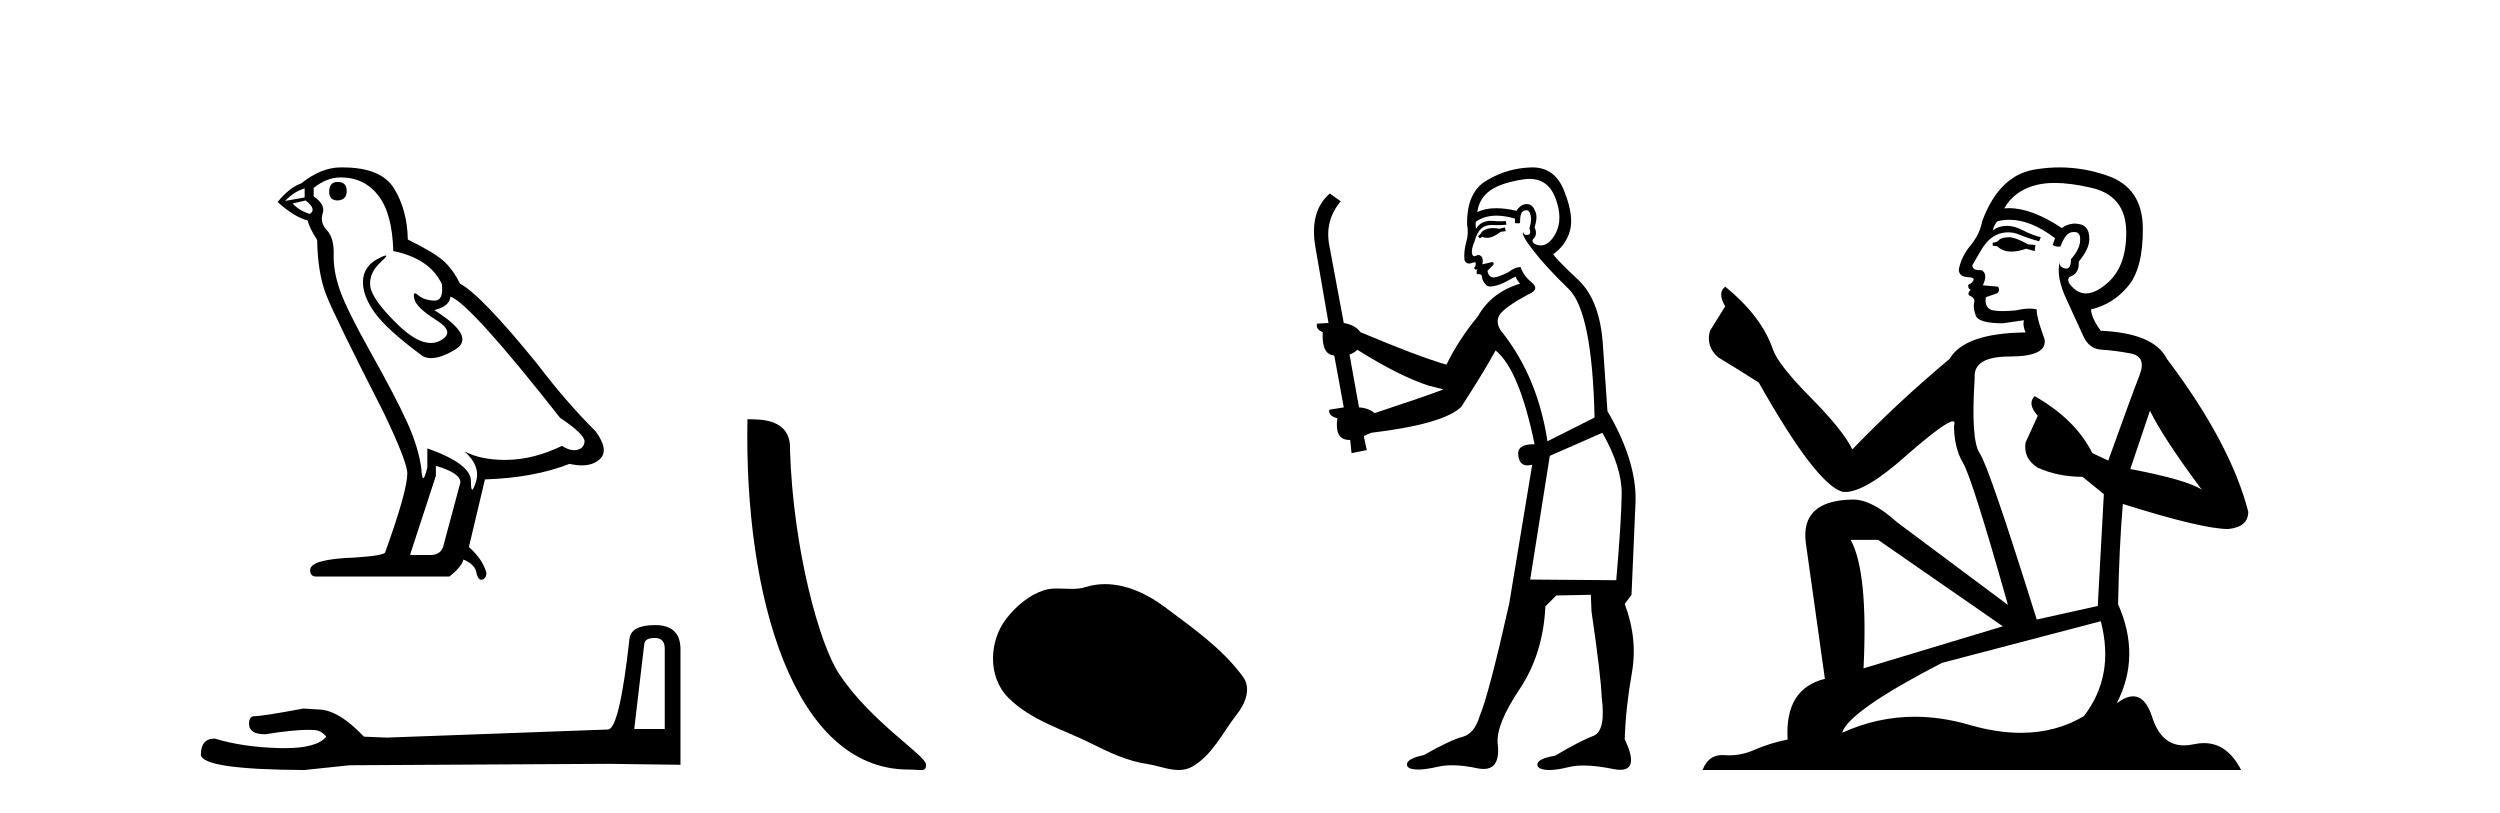
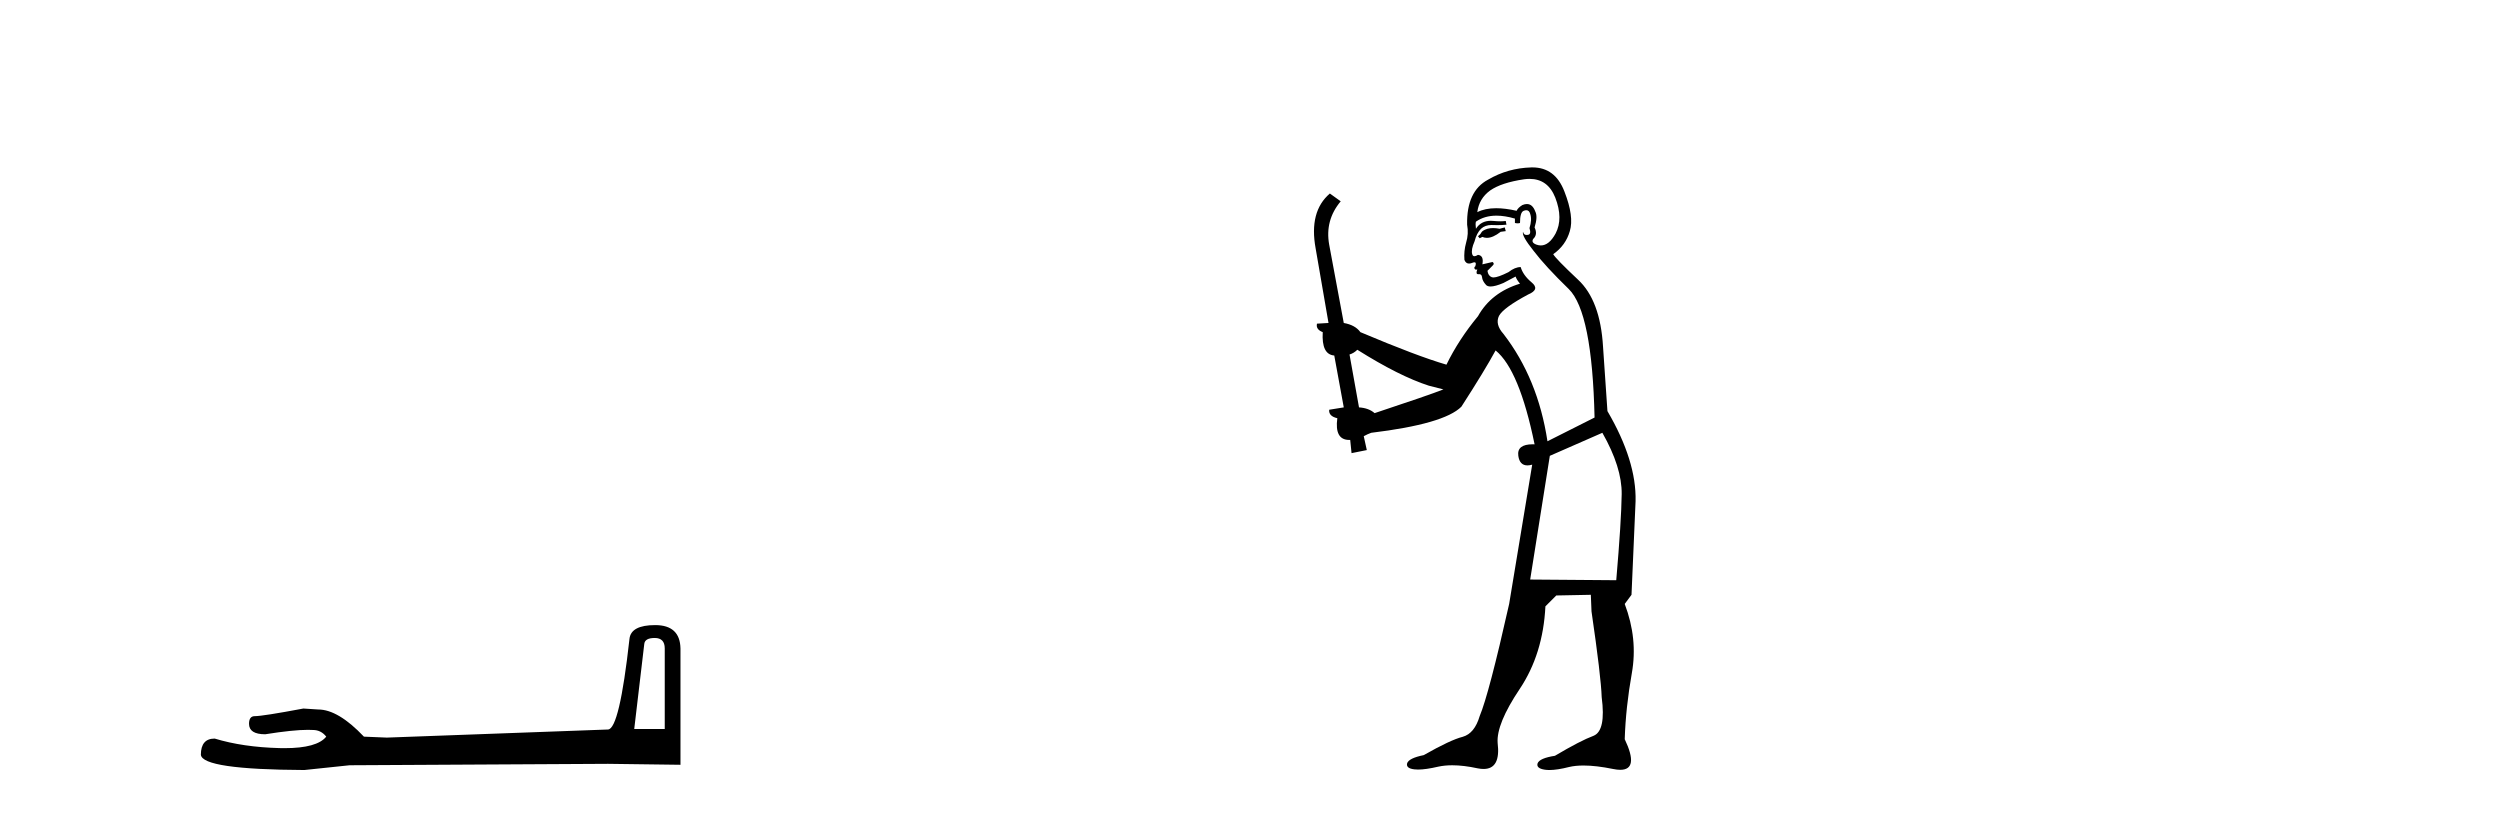
<svg xmlns="http://www.w3.org/2000/svg" width="126.0" height="41.0">
-   <path d="M 17.02 9.169 Q 16.591 9.169 16.591 9.674 Q 16.591 10.103 17.02 10.103 Q 17.474 10.078 17.474 9.624 Q 17.474 9.169 17.02 9.169 ZM 15.354 9.497 L 15.354 9.952 L 14.37 10.128 Q 14.824 9.649 15.354 9.497 ZM 15.405 10.103 Q 15.985 10.558 15.607 10.785 Q 15.026 10.583 14.749 10.255 L 15.405 10.103 ZM 17.172 8.942 Q 18.358 8.942 19.065 9.851 Q 19.771 10.759 19.822 12.652 Q 21.664 13.031 22.27 14.318 Q 22.368 15.152 21.894 15.152 Q 21.881 15.152 21.866 15.151 Q 21.361 15.126 21.071 14.873 Q 20.966 14.782 20.912 14.782 Q 20.818 14.782 20.882 15.063 Q 20.983 15.504 21.992 16.135 Q 23.002 16.766 22.156 17.183 Q 21.947 17.286 21.71 17.286 Q 20.991 17.286 20.024 16.337 Q 18.736 15.075 18.661 14.419 Q 18.585 13.763 19.191 13.208 Q 19.551 12.878 19.438 12.878 Q 19.361 12.878 19.065 13.031 Q 18.333 13.41 18.295 14.142 Q 18.257 14.873 18.875 15.744 Q 19.494 16.615 21.311 17.953 Q 21.497 18.05 21.731 18.05 Q 22.231 18.05 22.951 17.612 Q 24.012 16.968 21.891 15.631 Q 22.674 15.429 22.699 14.949 Q 23.683 15.277 28.227 21.057 Q 29.438 21.865 29.463 22.243 Q 29.438 22.597 29.085 22.673 Q 29.009 22.689 28.931 22.689 Q 28.645 22.689 28.327 22.471 Q 26.914 23.152 25.589 23.177 Q 25.519 23.179 25.451 23.179 Q 24.219 23.179 23.406 22.748 L 23.406 22.748 Q 24.239 23.48 23.986 24.288 Q 23.864 24.679 23.801 24.679 Q 23.734 24.679 23.734 24.237 Q 23.734 23.379 21.538 22.597 L 21.538 23.556 Q 21.409 24.099 21.332 24.099 Q 21.26 24.099 21.235 23.606 Q 21.084 22.521 20.516 21.272 Q 19.948 20.022 18.711 17.814 Q 17.474 15.605 17.134 14.634 Q 16.793 13.662 16.818 12.829 Q 16.843 11.996 16.477 11.605 Q 16.112 11.214 16.263 10.759 Q 16.414 10.305 15.809 9.901 L 15.809 9.472 Q 16.465 8.942 17.172 8.942 ZM 21.967 23.48 Q 23.204 23.834 23.204 24.313 L 22.371 27.418 Q 22.27 27.973 21.689 27.973 L 20.68 27.973 L 20.68 27.922 L 21.967 23.985 L 21.967 23.48 ZM 17.263 8.437 Q 17.217 8.437 17.172 8.437 Q 16.187 8.437 15.178 9.245 Q 14.597 9.447 13.991 10.179 Q 14.824 10.936 15.506 11.113 Q 15.581 11.466 15.985 12.097 Q 16.011 13.763 16.44 14.861 Q 16.869 15.959 19.317 20.754 Q 20.528 23.278 20.528 23.859 Q 20.528 24.742 19.418 27.821 Q 19.418 27.998 17.904 28.099 Q 15.632 28.175 15.632 28.73 Q 15.632 29.058 15.935 29.058 L 22.649 29.058 Q 23.28 28.553 23.355 28.2 Q 23.961 28.452 24.012 28.881 Q 24.097 29.222 24.253 29.222 Q 24.282 29.222 24.314 29.21 Q 24.516 29.134 24.516 28.881 Q 24.34 28.2 23.633 27.569 L 24.441 24.162 Q 26.889 24.086 28.706 23.379 Q 29.043 23.455 29.323 23.455 Q 29.884 23.455 30.22 23.152 Q 30.725 22.698 30.019 21.739 Q 28.479 20.199 27.091 18.357 Q 24.239 14.848 23.179 14.293 Q 22.825 13.561 22.333 13.132 Q 21.841 12.703 20.554 12.072 Q 20.528 10.583 19.86 9.497 Q 19.206 8.437 17.263 8.437 Z" style="fill:#000000;stroke:none" />
  <path d="M 32.998 32.154 Q 33.503 32.154 33.503 32.682 L 33.503 36.743 L 31.965 36.743 L 32.47 32.466 Q 32.494 32.154 32.998 32.154 ZM 33.022 31.505 Q 31.797 31.505 31.725 32.202 Q 31.22 36.743 30.644 36.767 L 19.495 37.175 L 18.342 37.127 Q 17.044 35.758 16.035 35.758 Q 15.675 35.734 15.29 35.71 Q 13.248 36.094 12.839 36.094 Q 12.551 36.094 12.551 36.479 Q 12.551 37.007 13.368 37.007 Q 14.771 36.784 15.52 36.784 Q 15.656 36.784 15.771 36.791 Q 16.179 36.791 16.443 37.127 Q 15.975 37.707 14.346 37.707 Q 14.221 37.707 14.089 37.704 Q 12.239 37.656 10.821 37.224 Q 10.124 37.224 10.124 38.04 Q 10.196 38.785 15.338 38.809 L 17.621 38.569 L 30.644 38.497 L 34.296 38.545 L 34.296 32.682 Q 34.272 31.505 33.022 31.505 Z" style="fill:#000000;stroke:none" />
-   <path d="M 45.788 38.785 C 46.442 38.785 46.673 38.932 46.672 38.539 C 46.672 38.071 43.926 36.418 42.319 34.004 C 41.287 32.504 39.97 27.607 39.817 22.695 C 39.894 21.083 38.312 21.132 37.671 21.132 C 37.501 30.016 39.975 38.785 45.788 38.785 Z" style="fill:#000000;stroke:none" />
-   <path d="M 55.691 29.44 C 55.36 29.44 55.028 29.487 54.7 29.592 C 54.48 29.662 54.253 29.68 54.024 29.68 C 53.78 29.68 53.533 29.66 53.29 29.66 C 53.062 29.66 52.836 29.678 52.617 29.748 C 51.866 29.99 51.221 30.542 50.734 31.16 C 49.848 32.284 49.758 34.108 50.824 35.171 C 51.988 36.334 53.611 36.77 55.038 37.49 C 55.93 37.94 56.846 38.364 57.843 38.51 C 58.352 38.584 58.889 38.809 59.407 38.809 C 59.646 38.809 59.881 38.761 60.107 38.629 C 61.12 38.036 61.627 36.909 62.329 36.014 C 62.752 35.475 63.085 34.71 62.645 34.108 C 61.596 32.673 60.101 31.641 58.689 30.582 C 57.83 29.939 56.767 29.44 55.691 29.44 Z" style="fill:#000000;stroke:none" />
  <path d="M 75.839 11.461 L 75.583 11.53 Q 75.404 11.495 75.25 11.495 Q 75.096 11.495 74.968 11.53 Q 74.712 11.615 74.661 11.717 Q 74.61 11.82 74.49 11.905 L 74.575 12.008 L 74.712 11.94 Q 74.819 11.988 74.941 11.988 Q 75.244 11.988 75.634 11.683 L 75.891 11.649 L 75.839 11.461 ZM 77.088 9.016 Q 78.011 9.016 78.385 9.958 Q 78.795 11.017 78.402 11.769 Q 78.074 12.37 77.658 12.37 Q 77.554 12.37 77.445 12.332 Q 77.155 12.23 77.274 12.042 Q 77.513 11.82 77.343 11.461 Q 77.513 10.915 77.377 10.658 Q 77.239 10.283 76.955 10.283 Q 76.851 10.283 76.728 10.334 Q 76.506 10.47 76.437 10.624 Q 75.864 10.494 75.407 10.494 Q 74.843 10.494 74.456 10.693 Q 74.541 10.009 75.105 9.599 Q 75.669 9.206 76.813 9.036 Q 76.956 9.016 77.088 9.016 ZM 68.409 17.628 Q 70.527 18.96 72.013 19.438 L 72.748 19.626 Q 72.013 19.917 69.28 20.822 Q 68.99 20.566 68.494 20.532 L 68.016 17.867 Q 68.238 17.799 68.409 17.628 ZM 76.927 10.595 Q 77.072 10.595 77.121 10.778 Q 77.223 11.068 77.086 11.495 Q 77.189 11.82 77.001 11.837 Q 76.969 11.842 76.942 11.842 Q 76.791 11.842 76.762 11.683 L 76.762 11.683 Q 76.676 11.871 77.291 12.64 Q 77.889 13.426 79.068 14.57 Q 80.247 15.732 80.366 21.044 L 77.992 22.24 Q 77.513 19.08 75.771 16.825 Q 75.344 16.347 75.549 15.92 Q 75.771 15.51 77.018 14.843 Q 77.633 14.587 77.189 14.228 Q 76.762 13.87 76.642 13.46 Q 76.352 13.46 76.027 13.716 Q 75.491 13.984 75.27 13.984 Q 75.223 13.984 75.19 13.972 Q 75.002 13.904 74.968 13.648 L 75.224 13.391 Q 75.344 13.289 75.224 13.204 L 74.712 13.323 Q 74.797 12.879 74.49 12.845 Q 74.382 12.914 74.313 12.914 Q 74.228 12.914 74.2 12.811 Q 74.131 12.589 74.319 12.162 Q 74.422 11.752 74.644 11.53 Q 74.849 11.34 75.17 11.34 Q 75.197 11.34 75.224 11.342 Q 75.344 11.347 75.462 11.347 Q 75.697 11.347 75.925 11.325 L 75.891 11.137 Q 75.763 11.154 75.613 11.154 Q 75.464 11.154 75.293 11.137 Q 75.213 11.128 75.139 11.128 Q 74.64 11.128 74.387 11.53 Q 74.353 11.273 74.387 11.171 Q 74.82 10.869 75.423 10.869 Q 75.845 10.869 76.352 11.017 L 76.352 11.239 Q 76.429 11.256 76.493 11.256 Q 76.557 11.256 76.608 11.239 Q 76.608 10.693 76.796 10.624 Q 76.869 10.595 76.927 10.595 ZM 80.759 21.813 Q 81.75 23.555 81.733 24.905 Q 81.716 26.254 81.459 29.243 L 77.121 29.209 L 78.111 22.974 L 80.759 21.813 ZM 77.235 8.437 Q 77.204 8.437 77.172 8.438 Q 75.993 8.472 75.002 9.053 Q 73.909 9.633 73.943 11.325 Q 74.029 11.786 73.892 12.23 Q 73.772 12.657 73.807 13.101 Q 73.88 13.284 74.04 13.284 Q 74.104 13.284 74.182 13.255 Q 74.262 13.22 74.31 13.22 Q 74.426 13.22 74.353 13.426 Q 74.285 13.46 74.319 13.545 Q 74.342 13.591 74.395 13.591 Q 74.422 13.591 74.456 13.579 L 74.456 13.579 Q 74.36 13.82 74.504 13.82 Q 74.513 13.82 74.524 13.819 Q 74.538 13.817 74.551 13.817 Q 74.679 13.817 74.695 13.972 Q 74.712 14.16 74.9 14.365 Q 74.974 14.439 75.124 14.439 Q 75.356 14.439 75.771 14.263 L 76.386 13.938 Q 76.437 14.092 76.608 14.297 Q 75.156 14.741 74.49 15.937 Q 73.516 17.115 72.901 18.379 Q 71.432 17.952 68.563 16.74 Q 68.306 16.381 67.726 16.278 L 66.991 12.332 Q 66.769 11.102 67.572 10.146 L 67.025 9.753 Q 65.966 10.658 66.308 12.52 L 66.957 16.278 L 66.376 16.312 Q 66.308 16.603 66.666 16.74 Q 66.598 17.867 67.247 17.918 L 67.726 20.532 Q 67.35 20.6 66.991 20.651 Q 66.957 20.976 67.401 21.078 Q 67.252 22.173 68.004 22.173 Q 68.026 22.173 68.05 22.172 L 68.118 22.838 L 68.887 22.684 L 68.733 21.984 Q 68.921 21.881 69.109 21.813 Q 72.782 21.369 73.653 20.498 Q 74.832 18.67 75.378 17.662 Q 76.574 18.636 77.343 22.394 Q 77.295 22.392 77.25 22.392 Q 76.442 22.392 76.523 22.974 Q 76.59 23.456 76.981 23.456 Q 77.089 23.456 77.223 23.419 L 77.223 23.419 L 76.061 30.439 Q 75.037 35 74.575 36.093 Q 74.319 36.964 73.721 37.135 Q 73.106 37.289 71.757 38.058 Q 71.005 38.211 70.92 38.468 Q 70.851 38.724 71.279 38.775 Q 71.366 38.786 71.472 38.786 Q 71.861 38.786 72.491 38.639 Q 72.812 38.57 73.194 38.57 Q 73.766 38.57 74.473 38.724 Q 74.635 38.756 74.772 38.756 Q 75.643 38.756 75.481 37.443 Q 75.412 36.486 76.591 34.727 Q 77.77 32.967 77.889 30.559 L 78.436 30.012 L 80.178 29.978 L 80.212 30.815 Q 80.691 34.095 80.725 35.137 Q 80.947 36.828 80.315 37.084 Q 79.666 37.323 78.368 38.092 Q 77.599 38.211 77.496 38.468 Q 77.411 38.724 77.855 38.792 Q 77.962 38.809 78.092 38.809 Q 78.483 38.809 79.085 38.656 Q 79.4 38.582 79.811 38.582 Q 80.445 38.582 81.306 38.758 Q 81.506 38.799 81.661 38.799 Q 82.621 38.799 81.886 37.255 Q 81.938 35.649 82.245 33.924 Q 82.553 32.199 81.886 30.439 L 82.228 29.978 L 82.433 25.263 Q 82.484 23.231 81.015 20.72 Q 80.947 19.797 80.793 17.474 Q 80.656 15.134 79.529 14.092 Q 78.402 13.033 78.282 12.811 Q 78.914 12.367 79.119 11.649 Q 79.341 10.915 78.846 9.651 Q 78.38 8.437 77.235 8.437 Z" style="fill:#000000;stroke:none" />
-   <path d="M 101.319 11.955 Q 100.892 11.955 100.755 12.091 Q 100.636 12.228 100.431 12.228 L 100.431 12.382 L 100.67 12.416 Q 100.935 12.681 101.375 12.681 Q 101.701 12.681 102.122 12.535 L 102.549 12.655 L 102.583 12.348 L 102.208 12.313 Q 101.661 12.006 101.319 11.955 ZM 103.557 9.22 Q 104.345 9.22 105.385 9.46 Q 107.145 9.853 107.162 11.681 Q 107.179 13.492 106.137 14.329 Q 105.586 14.788 105.133 14.788 Q 104.744 14.788 104.428 14.449 Q 104.121 14.141 104.309 13.953 Q 104.804 13.8 104.77 13.185 Q 105.3 12.535 105.3 12.074 Q 105.332 11.27 104.561 11.27 Q 104.53 11.27 104.497 11.271 Q 104.155 11.305 103.916 11.493 Q 102.404 10.491 101.255 10.491 Q 101.131 10.491 101.012 10.503 L 101.012 10.503 Q 101.507 9.631 102.566 9.341 Q 102.998 9.22 103.557 9.22 ZM 108.357 20.701 Q 109.024 22.068 110.971 24.682 Q 110.237 24.186 107.367 23.639 L 108.357 20.701 ZM 101.274 11.076 Q 102.352 11.076 103.574 12.006 L 103.455 12.348 Q 103.598 12.431 103.733 12.431 Q 103.791 12.431 103.848 12.416 Q 104.121 11.698 104.463 11.698 Q 104.504 11.693 104.54 11.693 Q 104.869 11.693 104.838 12.108 Q 104.838 12.535 104.377 13.065 Q 104.377 13.538 104.147 13.538 Q 104.111 13.538 104.07 13.526 Q 103.762 13.458 103.813 13.185 L 103.813 13.185 Q 103.608 13.953 104.172 15.132 Q 104.719 16.328 105.009 16.96 Q 105.3 17.592 105.932 17.626 Q 106.564 17.66 107.384 17.814 Q 108.204 17.968 107.828 18.925 Q 107.452 19.881 106.256 23.212 L 105.453 22.837 Q 104.616 21.145 102.549 19.967 L 102.549 19.967 Q 102.156 20.342 102.703 20.957 L 102.088 22.307 Q 101.968 23.11 102.703 23.571 Q 103.728 24.032 104.958 24.032 L 106.034 24.904 L 105.727 30.541 L 102.652 31.224 Q 100.243 23.52 99.782 22.854 Q 99.32 22.187 99.525 19.044 Q 99.44 17.968 101.285 17.968 Q 103.198 17.968 103.045 17.097 L 102.805 16.396 Q 102.618 15.747 102.652 15.593 Q 102.501 15.552 102.302 15.552 Q 102.003 15.552 101.593 15.645 Q 101.205 15.679 100.924 15.679 Q 100.363 15.679 100.226 15.542 Q 100.021 15.337 100.089 14.978 L 100.636 14.79 Q 100.824 14.688 100.704 14.449 L 99.935 14.38 Q 100.209 13.8 99.867 13.612 Q 99.816 13.615 99.77 13.615 Q 99.406 13.615 99.406 13.373 Q 99.525 13.15 99.884 12.553 Q 100.243 11.955 100.755 11.784 Q 100.986 11.71 101.213 11.71 Q 101.508 11.71 101.798 11.835 Q 102.31 12.04 102.771 12.16 L 102.857 11.955 Q 102.43 11.852 101.968 11.613 Q 101.524 11.382 101.14 11.382 Q 100.755 11.382 100.431 11.613 Q 100.516 11.305 100.67 11.152 Q 100.966 11.076 101.274 11.076 ZM 94.657 27.21 L 100.943 31.566 L 93.922 33.684 Q 94.161 28.816 93.273 27.21 ZM 105.88 31.31 Q 106.598 34.06 105.026 36.093 Q 103.618 36.934 101.856 36.934 Q 100.646 36.934 99.269 36.537 Q 97.858 36.124 96.506 36.124 Q 94.618 36.124 92.846 36.93 Q 93.153 35.854 97.868 33.411 L 105.88 31.31 ZM 103.802 8.437 Q 103.255 8.437 102.703 8.521 Q 100.79 8.743 99.901 11.152 Q 99.782 11.801 99.32 12.365 Q 98.859 12.911 98.723 13.578 Q 98.723 13.953 99.201 13.97 Q 99.679 13.988 99.32 14.295 Q 99.167 14.329 99.201 14.449 Q 99.218 14.568 99.32 14.603 Q 99.098 14.842 99.32 14.927 Q 99.56 15.03 99.491 15.269 Q 99.44 15.525 99.577 15.901 Q 99.713 16.294 100.943 16.294 L 102.003 16.14 L 102.003 16.14 Q 101.934 16.396 102.088 16.755 Q 99.013 16.789 98.261 18.087 Q 95.682 20.24 93.358 22.649 Q 92.897 21.692 91.257 20.035 Q 89.634 18.395 89.361 17.626 Q 88.797 15.952 86.952 14.449 Q 86.542 14.756 86.952 15.44 L 86.184 16.67 Q 85.961 17.472 86.611 18.019 Q 87.601 18.617 88.644 19.283 Q 91.514 24.374 92.846 24.784 Q 92.92 24.795 93 24.795 Q 94.014 24.795 96.041 22.99 Q 98.049 21.235 98.423 21.235 Q 98.555 21.235 98.483 21.453 Q 98.483 22.563 98.945 23.349 Q 99.406 24.135 101.2 30.49 L 95.613 26.322 Q 94.349 25.177 93.393 25.177 Q 90.711 25.211 91.018 27.398 L 91.975 34.214 Q 89.942 34.709 90.096 37.272 Q 89.173 37.46 88.404 37.801 Q 87.783 38.07 87.151 38.07 Q 87.018 38.07 86.884 38.058 Q 86.838 38.055 86.793 38.055 Q 86.097 38.055 85.808 38.809 L 112.953 38.809 Q 112.26 37.452 111.076 37.452 Q 110.829 37.452 110.561 37.511 Q 110.303 37.568 110.072 37.568 Q 108.932 37.568 108.477 36.161 Q 108.14 35.096 107.506 35.096 Q 107.143 35.096 106.683 35.444 Q 107.913 33.069 106.752 30.456 Q 106.803 27.62 106.991 25.399 Q 111.005 26.663 112.304 26.663 Q 113.312 26.561 113.312 25.792 Q 112.423 22.341 109.212 18.087 Q 108.562 16.789 105.88 16.67 Q 105.419 16.055 105.385 15.593 Q 106.495 15.337 107.247 14.432 Q 108.016 13.526 107.999 11.493 Q 107.982 9.478 106.239 8.863 Q 105.033 8.437 103.802 8.437 Z" style="fill:#000000;stroke:none" />
</svg>